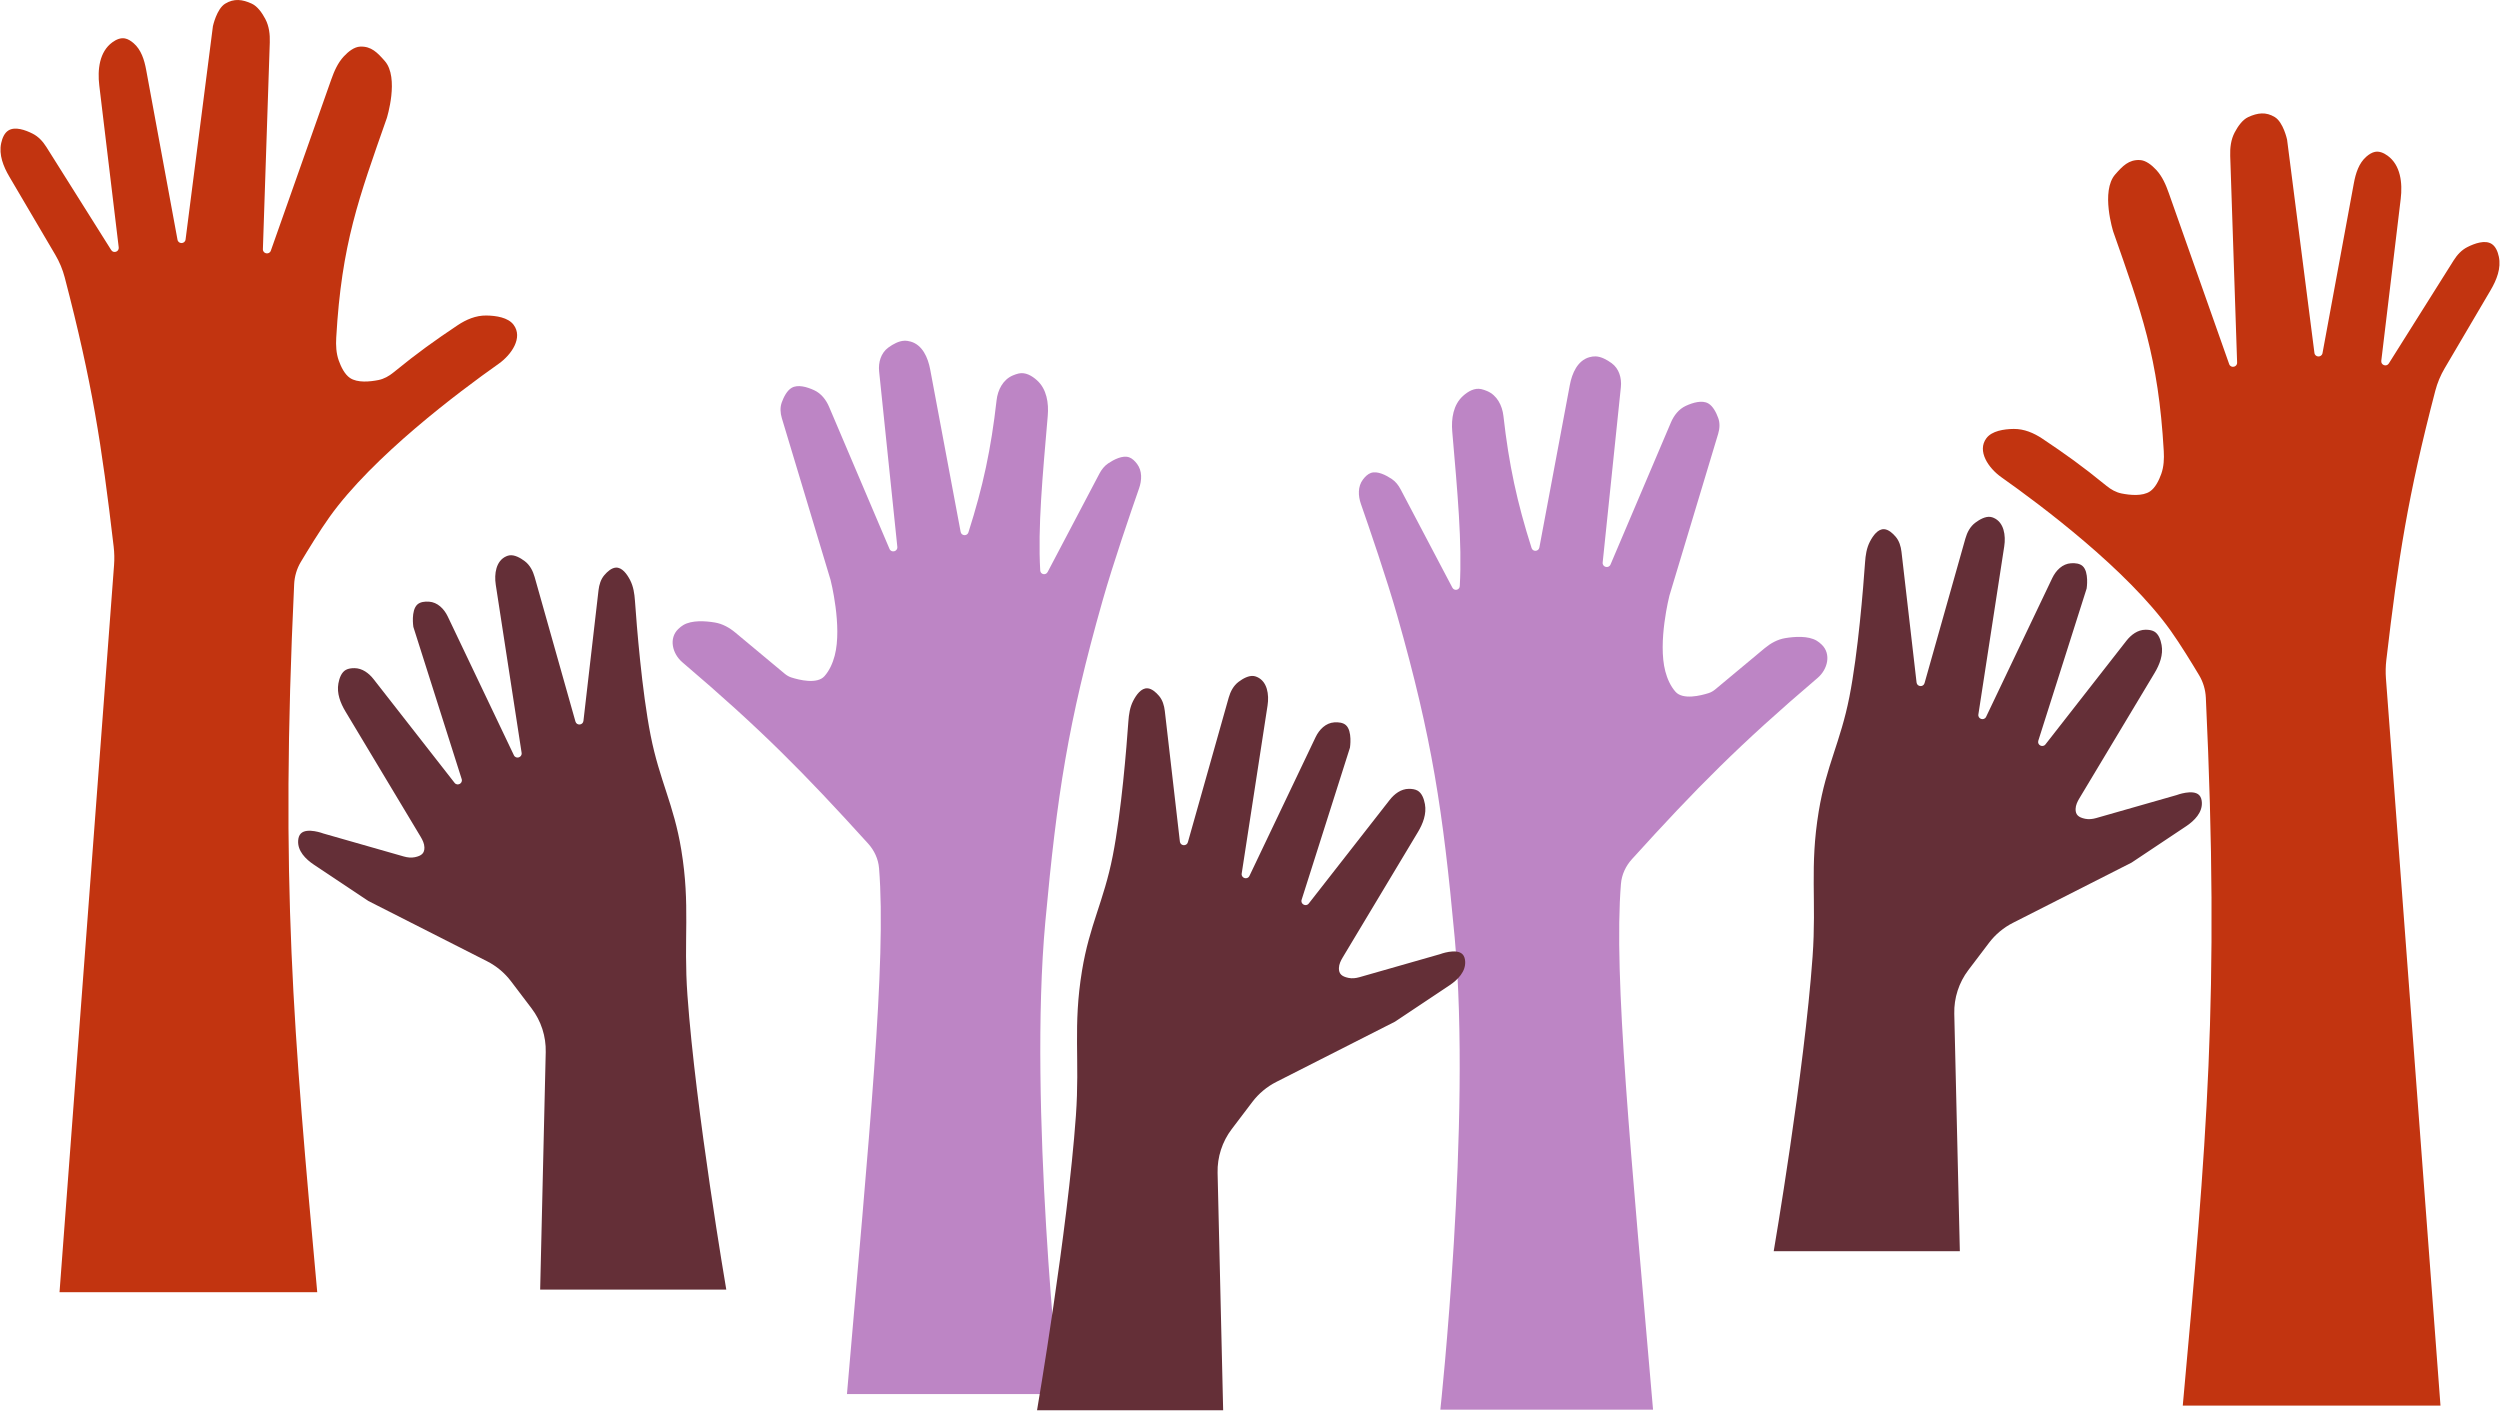
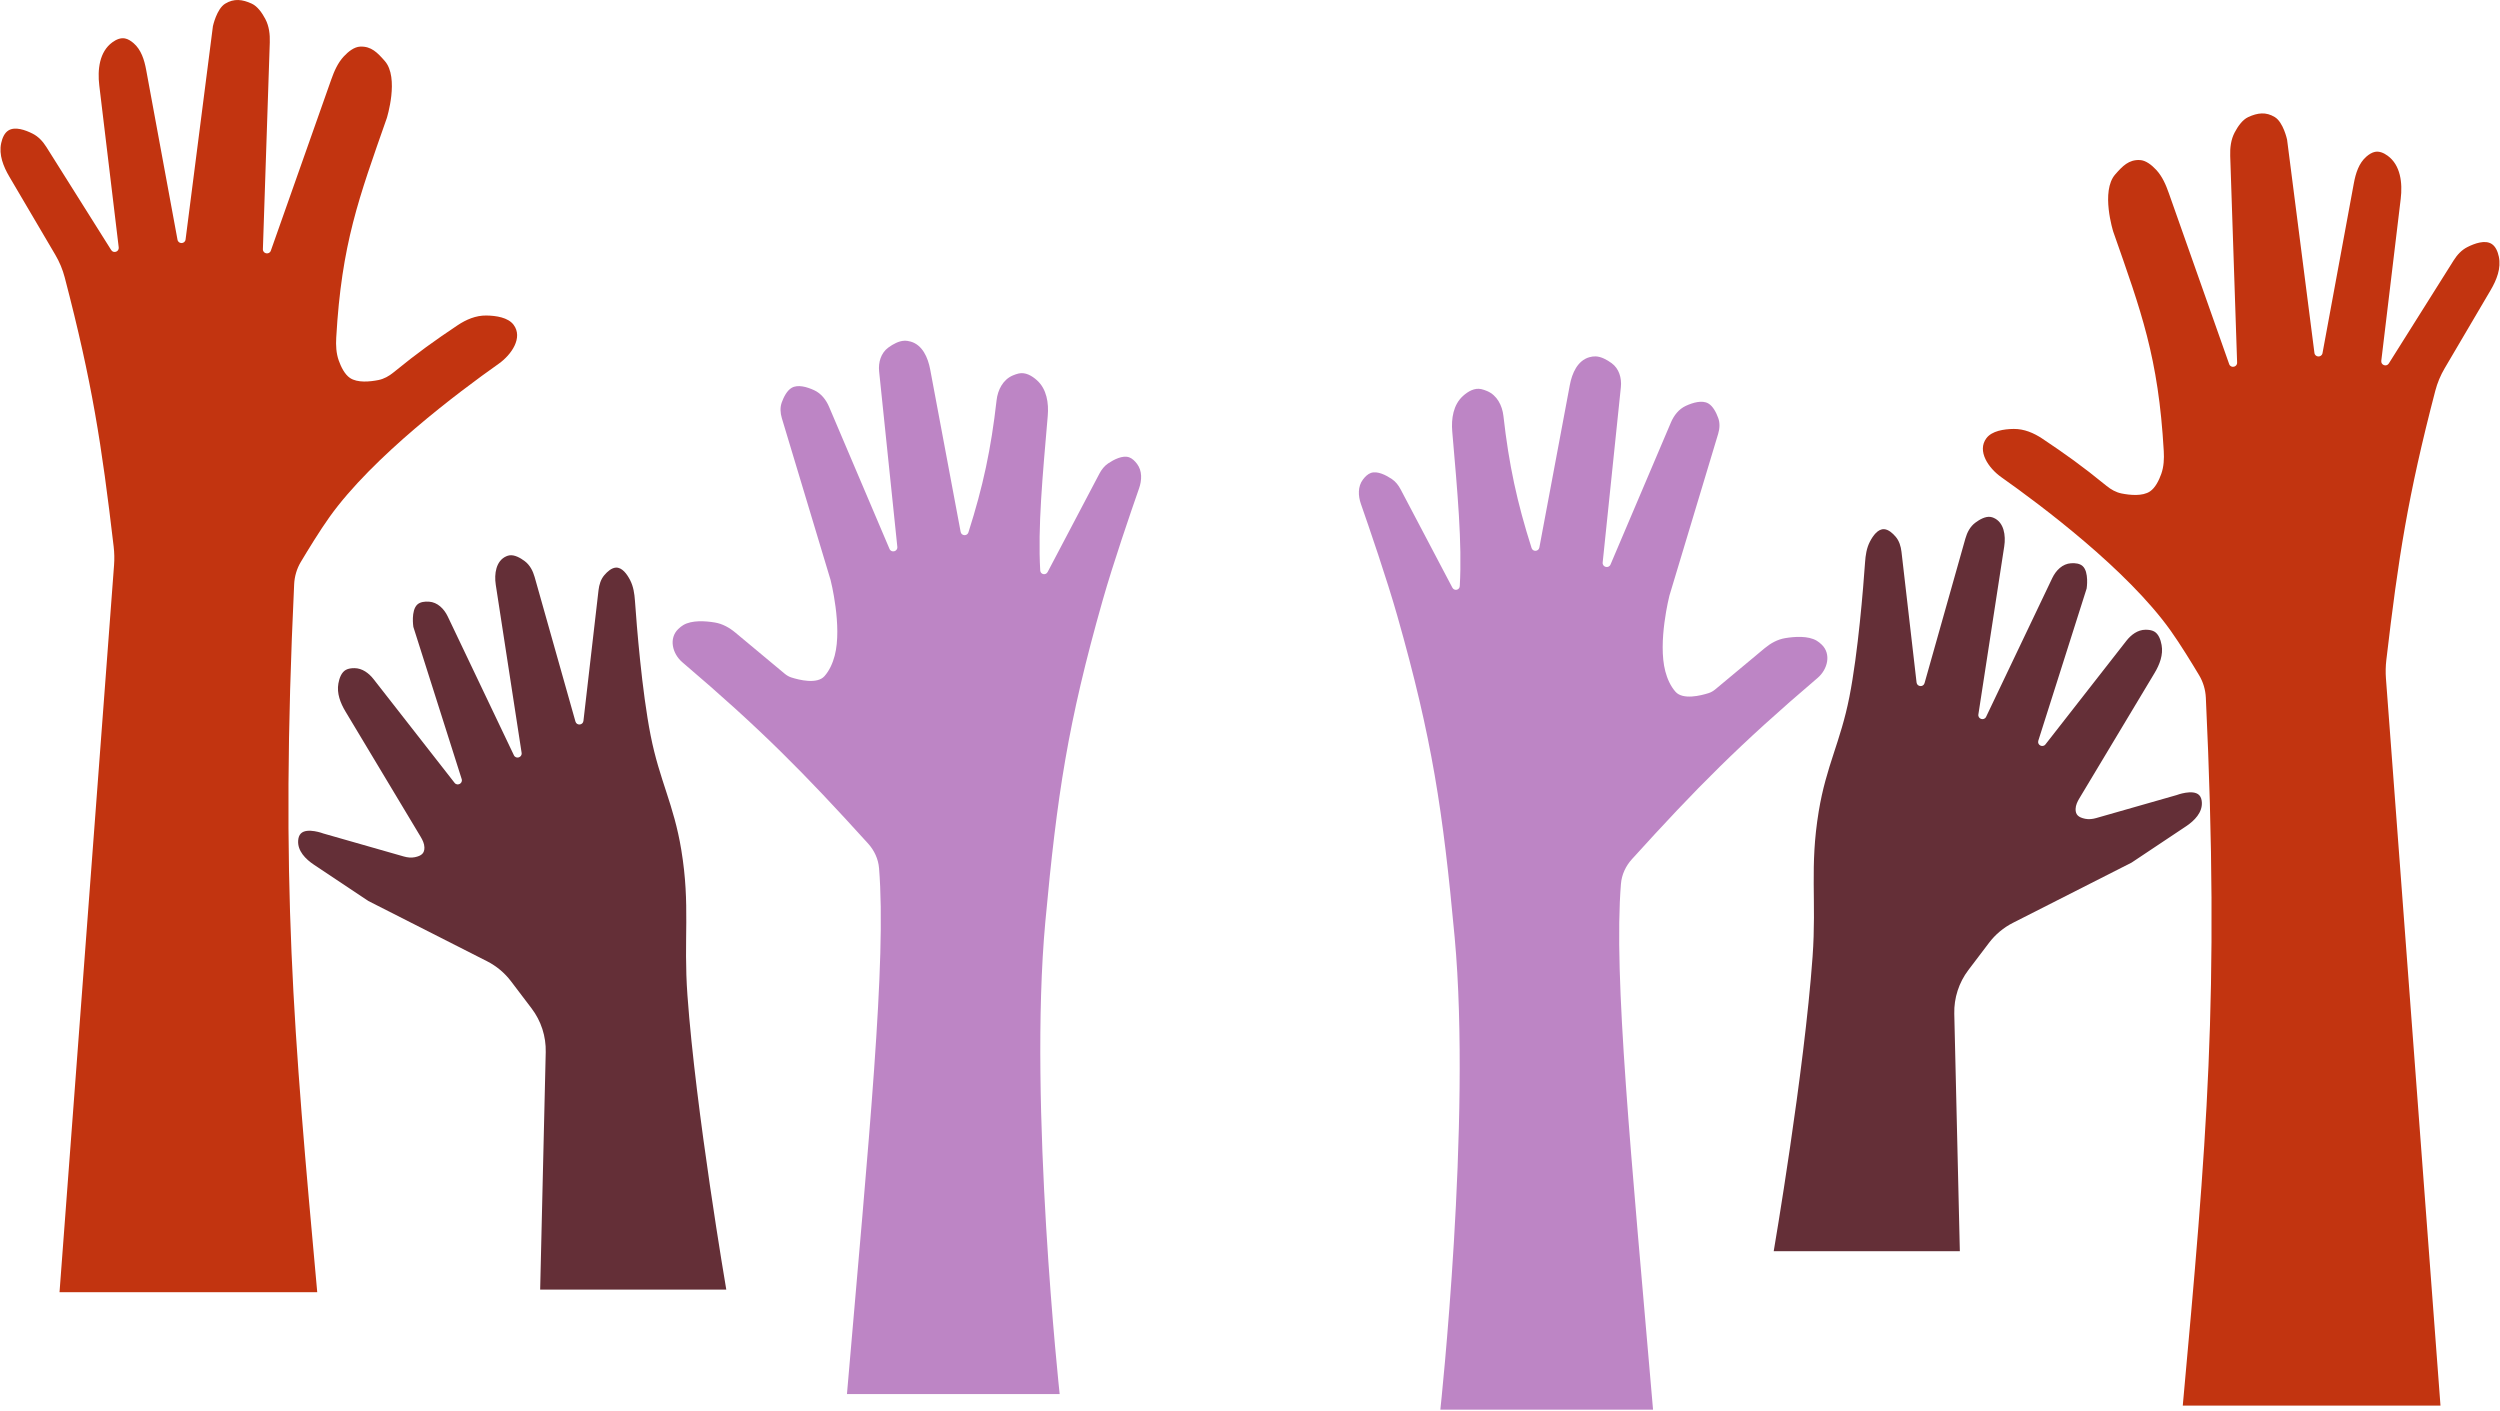
<svg xmlns="http://www.w3.org/2000/svg" width="2029" height="1145" viewBox="0 0 2029 1145" fill="none">
  <path d="M257.465 1048.73H48.313L92.562 458.745C92.941 453.697 92.838 448.615 92.248 443.587C82.518 360.656 74.77 310.32 52.523 225.124C50.847 218.706 48.268 212.547 44.905 206.829L7.634 143.469C2.721 135.116 -1.085 125.616 0.968 116.146C1.885 111.919 3.617 107.905 6.815 105.889C12.202 102.494 20.593 105.499 26.5 108.484C31.202 110.861 34.819 114.826 37.624 119.286L90.245 202.939C92.131 205.937 96.773 204.293 96.351 200.776L80.578 69.338C79.03 56.433 80.671 42.008 91.171 34.348C94.403 31.99 97.944 30.52 101.431 31.192C103.862 31.66 106.253 33.167 108.385 35.006C114.603 40.369 117.135 48.614 118.624 56.689L144.054 194.546C144.742 198.272 150.13 198.124 150.612 194.366L172.808 21.233C172.808 21.233 175.829 7.196 182.768 2.973C189.967 -1.407 196.693 -0.552 204.347 2.973C209.029 5.129 212.78 10.574 215.353 15.455C218.414 21.262 219.175 27.908 218.956 34.469L213.364 202.226C213.238 206.02 218.549 207.021 219.813 203.441L268.756 64.769C271.182 57.895 274.093 51.076 279.07 45.75C282.725 41.837 287.489 38.037 292.324 37.832C301.322 37.451 306.286 42.697 312.243 49.452C324.257 63.073 313.903 95.93 313.903 95.93C291.159 160.852 277.241 197.767 272.887 274.037C272.529 280.31 272.82 286.684 274.929 292.603C276.778 297.788 279.722 303.82 284.024 306.742C290.102 310.87 300.372 309.799 307.146 308.44C311.663 307.534 315.727 305.223 319.298 302.312C339.367 285.955 352.834 276.406 371.353 264.006C378.33 259.334 386.256 255.969 394.652 256.071C402.681 256.169 412.36 257.653 416.819 263.583C424.608 273.942 415.263 287.794 404.676 295.269C372.391 318.063 302.612 370.343 267.425 419.617C259.534 430.667 249.842 446.524 244.115 456.115C240.859 461.565 239.037 467.834 238.738 474.176C227.31 716.815 238.214 836.833 257.463 1048.71L257.465 1048.73Z" fill="#C23410" />
  <path d="M442.915 853.879L438.397 1046.63H589.451C589.451 1046.63 564.634 901.517 557.912 807.601C554.624 761.652 560.415 735.2 552.933 689.746C546.828 652.663 535.307 633.66 528.033 596.789C520.947 560.865 516.766 508.083 515.325 487.55C514.922 481.806 514.078 476.057 511.454 470.932C508.865 465.875 504.859 460.347 499.815 460.674C496.335 460.9 492.976 463.873 490.507 466.755C487.577 470.175 486.269 474.601 485.753 479.074L473.522 585.074C473.105 588.688 468.018 589.096 467.029 585.596L433.907 468.287C432.493 463.282 430.019 458.541 425.859 455.419C422.269 452.724 417.599 450.119 413.498 450.715C412.597 450.845 411.688 451.136 410.79 451.538C402.573 455.221 400.992 465.7 402.361 474.6L423.347 611.01C423.928 614.789 418.714 616.395 417.069 612.944L363.386 500.34C360.395 494.067 355.079 488.751 348.144 488.312C344.657 488.092 341.089 488.525 338.801 490.553C333.376 495.359 335.481 508.812 335.481 508.812L374.707 632.301C375.827 635.829 371.206 638.267 368.926 635.35L303.268 551.307C299.39 546.344 294.037 542.324 287.738 542.273C285.209 542.252 282.646 542.591 280.703 543.671C277.184 545.626 275.459 550.141 274.638 554.677C273.198 562.625 276.223 570.511 280.38 577.438L341.362 679.075C342.965 681.746 344.383 684.638 344.452 687.752C344.556 692.481 342.146 694.576 336.671 695.709C333.722 696.319 330.672 695.96 327.776 695.132L262.444 676.466C262.444 676.466 249.226 671.424 244.184 676.466C242.747 677.903 242.13 680.004 241.98 682.273C241.438 690.533 247.885 697.192 254.772 701.784L298.962 731.244L395.287 780.147C402.902 784.013 409.54 789.557 414.701 796.361L431.456 818.446C439.174 828.62 443.214 841.112 442.915 853.879Z" fill="#642F37" />
  <path d="M848.404 747.973C834.623 897.151 860.024 1131.42 860.024 1131.42H687.391C705.356 921.971 719.537 779.96 713.437 704.642C712.83 697.147 709.574 690.178 704.525 684.607C652.409 627.112 617.225 591.481 553.857 537.542C545.583 530.498 542.651 518.052 550.474 510.511C551.795 509.237 553.181 508.118 554.596 507.283C561.512 503.197 572.403 503.933 580.17 505.223C586.365 506.252 591.942 509.355 596.766 513.375L636.789 546.728C638.421 548.088 640.249 549.185 642.273 549.832C648.599 551.852 663.148 555.513 669.131 548.781C673.217 544.185 675.862 538.128 677.431 532.182C683.716 508.364 674.111 470.764 674.111 470.764L634.543 339.399C633.276 335.192 632.985 330.7 634.49 326.571C636.066 322.247 638.691 316.944 642.572 314.73C647.622 311.849 655.035 314.065 660.746 316.687C666.456 319.307 670.436 324.439 672.895 330.22L721.914 445.481C723.406 448.988 728.665 447.629 728.272 443.839L713.5 301.497C712.729 294.066 714.978 286.42 721.025 282.032C724.867 279.245 729.494 276.736 733.869 276.551C735.628 276.477 737.396 276.749 739.104 277.234C748.608 279.936 753.11 290.086 754.931 299.798L779.654 431.654C780.285 435.018 784.939 435.324 785.978 432.063C797.793 394.954 804.346 364.529 808.817 324.898C809.783 316.336 814.062 308.088 821.992 304.717C823.626 304.022 825.275 303.447 826.825 303.11C832.221 301.936 837.409 304.85 841.64 308.674C849.507 315.785 851.257 327.023 850.348 337.589C846.096 386.996 842.257 427.702 844.246 463.002C844.432 466.295 848.726 467.164 850.262 464.246L892.268 384.436C893.996 381.152 896.29 378.17 899.371 376.102C903.947 373.032 911.113 369.244 916.462 371.168C918.915 372.05 921.082 374.167 922.861 376.54C927.095 382.186 926.781 389.748 924.453 396.411C917.762 415.558 903.389 457.398 894.883 487.363C866.652 586.815 857.915 645.031 848.404 747.973Z" fill="#BD85C5" />
  <path d="M1771.53 1140.79H1980.69L1936.44 550.8C1936.06 545.752 1936.16 540.669 1936.75 535.642C1946.48 452.711 1954.23 402.375 1976.48 317.178C1978.15 310.76 1980.73 304.601 1984.1 298.884L2021.37 235.523C2026.28 227.171 2030.09 217.671 2028.03 208.201C2027.12 203.974 2025.38 199.959 2022.19 197.944C2016.8 194.549 2008.41 197.553 2002.5 200.539C1997.8 202.916 1994.18 206.88 1991.38 211.341L1938.76 294.994C1936.87 297.992 1932.23 296.348 1932.65 292.831L1948.42 161.392C1949.97 148.488 1948.33 134.062 1937.83 126.403C1934.6 124.045 1931.06 122.575 1927.57 123.247C1925.14 123.715 1922.75 125.222 1920.61 127.061C1914.4 132.424 1911.87 140.669 1910.38 148.744L1884.95 286.6C1884.26 290.326 1878.87 290.178 1878.39 286.42L1856.19 113.287C1856.19 113.287 1853.17 99.25 1846.23 95.028C1839.03 90.647 1832.31 91.503 1824.65 95.028C1819.97 97.184 1816.22 102.629 1813.65 107.51C1810.59 113.317 1809.83 119.963 1810.04 126.524L1815.64 294.28C1815.76 298.075 1810.45 299.076 1809.19 295.496L1760.24 156.823C1757.82 149.95 1754.91 143.13 1749.93 137.805C1746.27 133.892 1741.51 130.091 1736.68 129.887C1727.68 129.506 1722.71 134.752 1716.76 141.506C1704.74 155.127 1715.1 187.984 1715.1 187.984C1737.84 252.906 1751.76 289.822 1756.11 366.092C1756.47 372.365 1756.18 378.739 1754.07 384.657C1752.22 389.843 1749.28 395.874 1744.98 398.796C1738.9 402.925 1728.63 401.854 1721.85 400.495C1717.34 399.588 1713.27 397.277 1709.7 394.366C1689.63 378.01 1676.17 368.461 1657.65 356.06C1650.67 351.388 1642.74 348.023 1634.35 348.126C1626.32 348.224 1616.64 349.707 1612.18 355.638C1604.39 365.996 1613.74 379.849 1624.32 387.324C1656.61 410.118 1726.39 462.398 1761.58 511.672C1769.47 522.722 1779.16 538.579 1784.89 548.169C1788.14 553.62 1789.96 559.889 1790.26 566.231C1801.69 808.87 1790.79 928.888 1771.54 1140.76L1771.53 1140.79Z" fill="#C23410" />
  <path d="M1586.09 822.695L1590.61 1015.45H1439.55C1439.55 1015.45 1464.37 870.334 1471.09 776.417C1474.38 730.468 1468.59 704.017 1476.07 658.562C1482.17 621.48 1493.7 602.476 1500.97 565.605C1508.05 529.682 1512.24 476.9 1513.68 456.366C1514.08 450.622 1514.92 444.874 1517.55 439.748C1520.14 434.691 1524.14 429.163 1529.19 429.491C1532.67 429.717 1536.03 432.69 1538.49 435.571C1541.42 438.991 1542.73 443.417 1543.25 447.89L1555.48 553.89C1555.9 557.504 1560.98 557.913 1561.97 554.412L1595.1 437.103C1596.51 432.098 1598.98 427.357 1603.14 424.235C1606.73 421.541 1611.4 418.936 1615.5 419.531C1616.4 419.662 1617.31 419.952 1618.21 420.354C1626.43 424.037 1628.01 434.517 1626.64 443.416L1605.65 579.827C1605.07 583.605 1610.29 585.211 1611.93 581.76L1665.62 469.156C1668.61 462.883 1673.92 457.568 1680.86 457.129C1684.35 456.908 1687.91 457.342 1690.2 459.37C1695.63 464.176 1693.52 477.629 1693.52 477.629L1654.3 601.118C1653.17 604.646 1657.8 607.084 1660.08 604.167L1725.73 520.124C1729.61 515.16 1734.97 511.14 1741.26 511.089C1743.79 511.069 1746.36 511.408 1748.3 512.488C1751.82 514.443 1753.54 518.958 1754.36 523.493C1755.8 531.442 1752.78 539.327 1748.62 546.254L1687.64 647.892C1686.04 650.562 1684.62 653.454 1684.55 656.568C1684.45 661.297 1686.86 663.392 1692.33 664.525C1695.28 665.136 1698.33 664.776 1701.23 663.949L1766.56 645.282C1766.56 645.282 1779.78 640.24 1784.82 645.282C1786.25 646.719 1786.87 648.82 1787.02 651.09C1787.56 659.349 1781.12 666.009 1774.23 670.6L1730.04 700.061L1633.72 748.964C1626.1 752.83 1619.46 758.373 1614.3 765.177L1597.55 787.262C1589.83 797.437 1585.79 809.928 1586.09 822.695Z" fill="#642F37" />
  <path d="M1180.6 760.665C1194.38 909.843 1168.98 1144.11 1168.98 1144.11H1341.61C1323.64 934.662 1309.46 792.651 1315.56 717.333C1316.17 709.839 1319.43 702.87 1324.48 697.299C1376.59 639.804 1411.78 604.172 1475.14 550.233C1483.42 543.19 1486.35 530.744 1478.53 523.202C1477.2 521.928 1475.82 520.81 1474.4 519.974C1467.49 515.888 1456.6 516.624 1448.83 517.914C1442.63 518.943 1437.06 522.047 1432.23 526.067L1392.21 559.419C1390.58 560.779 1388.75 561.877 1386.73 562.523C1380.4 564.544 1365.85 568.204 1359.87 561.472C1355.78 556.876 1353.14 550.819 1351.57 544.873C1345.28 521.055 1354.89 483.455 1354.89 483.455L1394.46 352.091C1395.72 347.883 1396.02 343.391 1394.51 339.263C1392.93 334.939 1390.31 329.635 1386.43 327.421C1381.38 324.54 1373.97 326.757 1368.25 329.378C1362.54 331.999 1358.56 337.13 1356.1 342.911L1307.09 458.173C1305.59 461.679 1300.34 460.321 1300.73 456.531L1315.5 314.189C1316.27 306.757 1314.02 299.111 1307.97 294.724C1304.13 291.936 1299.51 289.428 1295.13 289.243C1293.37 289.168 1291.6 289.44 1289.9 289.925C1280.39 292.627 1275.89 302.778 1274.07 312.489L1249.35 444.345C1248.72 447.71 1244.06 448.016 1243.02 444.754C1231.21 407.645 1224.65 377.221 1220.18 337.59C1219.22 329.028 1214.94 320.779 1207.01 317.409C1205.37 316.714 1203.72 316.139 1202.17 315.802C1196.78 314.627 1191.59 317.541 1187.36 321.366C1179.49 328.477 1177.74 339.714 1178.65 350.28C1182.9 399.687 1186.74 440.393 1184.75 475.694C1184.57 478.986 1180.27 479.856 1178.74 476.937L1136.73 397.128C1135 393.844 1132.71 390.861 1129.63 388.794C1125.05 385.723 1117.89 381.936 1112.54 383.859C1110.09 384.741 1107.92 386.859 1106.14 389.231C1101.9 394.877 1102.22 402.44 1104.55 409.102C1111.24 428.25 1125.61 470.089 1134.12 500.055C1162.35 599.506 1171.09 657.723 1180.6 760.665Z" fill="#BD85C5" />
-   <path d="M988.197 951.832L992.714 1144.59H841.66C841.66 1144.59 866.478 999.47 873.199 905.554C876.487 859.605 870.696 833.153 878.179 787.699C884.283 750.616 895.805 731.613 903.078 694.742C910.164 658.818 914.346 606.036 915.786 585.503C916.189 579.759 917.034 574.01 919.658 568.885C922.246 563.828 926.253 558.3 931.297 558.627C934.777 558.853 938.135 561.826 940.604 564.708C943.534 568.128 944.842 572.554 945.359 577.027L957.589 683.027C958.006 686.641 963.094 687.05 964.082 683.549L997.205 566.24C998.618 561.235 1001.09 556.494 1005.25 553.372C1008.84 550.678 1013.51 548.072 1017.61 548.668C1018.51 548.799 1019.42 549.089 1020.32 549.491C1028.54 553.174 1030.12 563.653 1028.75 572.553L1007.76 708.964C1007.18 712.742 1012.4 714.348 1014.04 710.897L1067.73 598.293C1070.72 592.02 1076.03 586.704 1082.97 586.266C1086.45 586.045 1090.02 586.479 1092.31 588.506C1097.74 593.312 1095.63 606.766 1095.63 606.766L1056.4 730.254C1055.28 733.782 1059.91 736.22 1062.18 733.303L1127.84 649.26C1131.72 644.297 1137.07 640.277 1143.37 640.226C1145.9 640.205 1148.46 640.544 1150.41 641.624C1153.93 643.579 1155.65 648.094 1156.47 652.63C1157.91 660.579 1154.89 668.464 1150.73 675.391L1089.75 777.028C1088.15 779.699 1086.73 782.591 1086.66 785.705C1086.56 790.434 1088.97 792.529 1094.44 793.662C1097.39 794.273 1100.44 793.913 1103.34 793.086L1168.67 774.419C1168.67 774.419 1181.88 769.377 1186.93 774.419C1188.36 775.856 1188.98 777.957 1189.13 780.226C1189.67 788.486 1183.23 795.146 1176.34 799.737L1132.15 829.197L1035.82 878.1C1028.21 881.966 1021.57 887.51 1016.41 894.314L999.656 916.399C991.937 926.573 987.898 939.065 988.197 951.832Z" fill="#642F37" />
</svg>